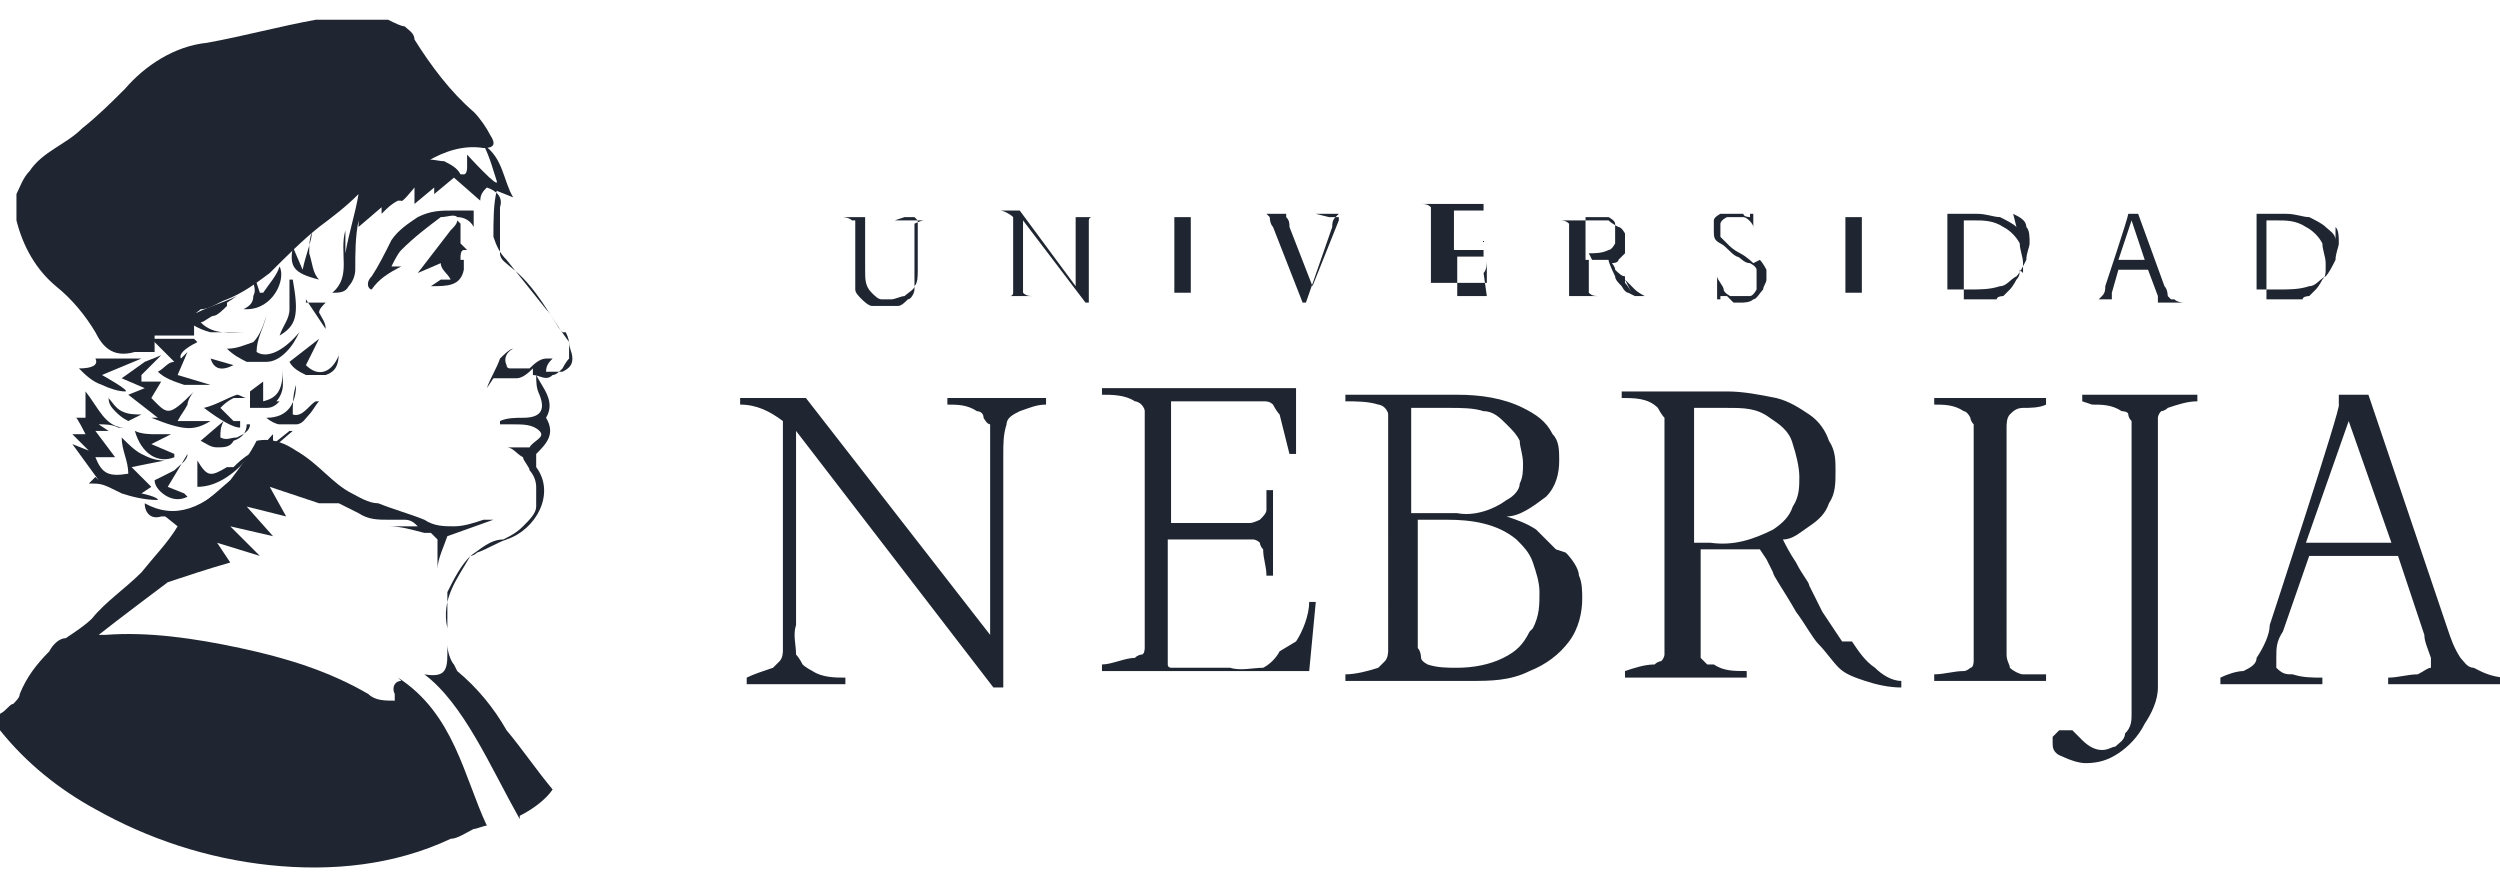
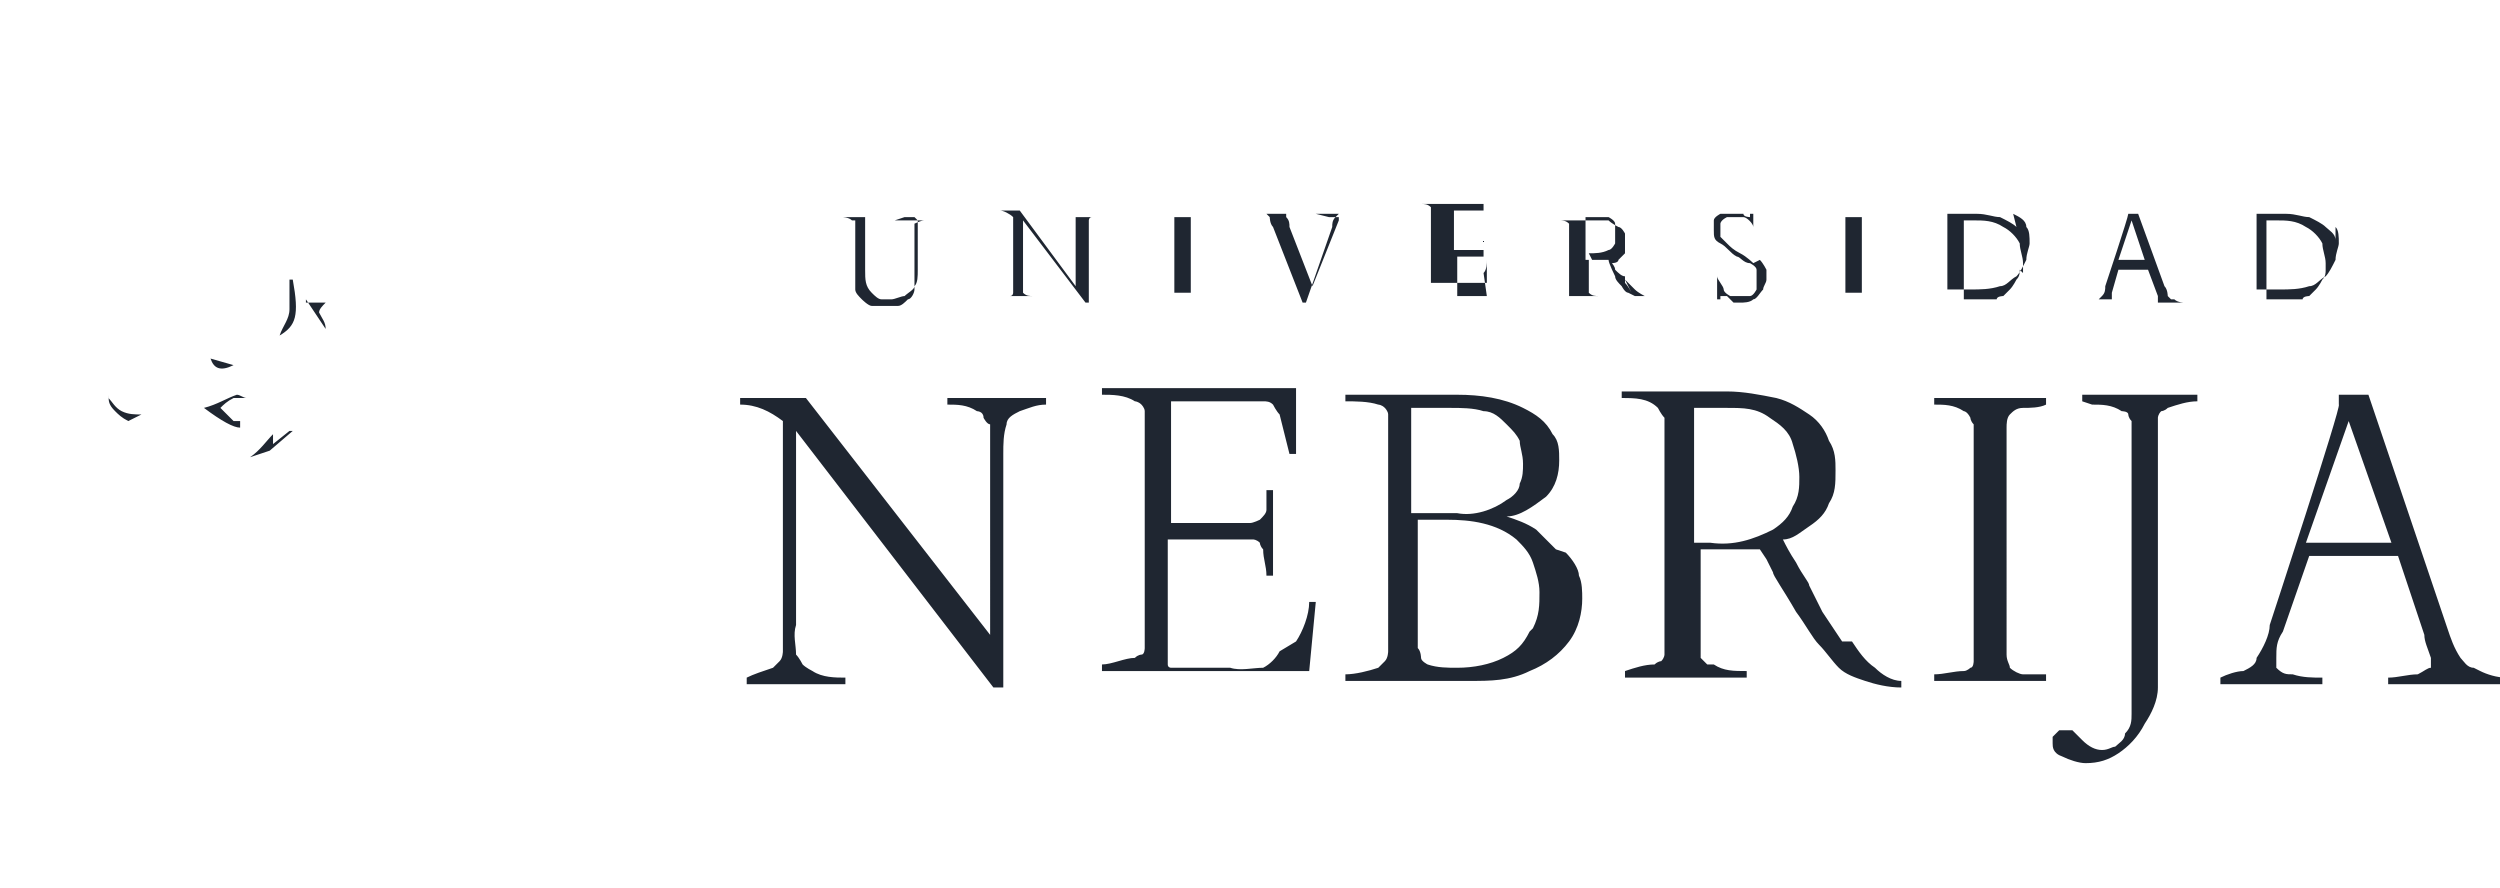
<svg xmlns="http://www.w3.org/2000/svg" id="Capa_1" data-name="Capa 1" version="1.1" viewBox="0 0 76 27">
  <defs>
    <style>.cls-1{fill:#1f2631;stroke-width:0}</style>
  </defs>
-   <path d="M14 7.4V6.8l-.1-.1c0 .1-.1.2-.2.3l-1 1.3.7-.3c0 .2.2.3.3.5h-.3l-.3.2c.5 0 .9 0 1-.5v-.3H14v-.1s0-.2.1-.2h.1Z" class="cls-1" />
-   <path d="M17.1 10.1c-.2-.2-.3-.5-.5-.7l-1.2-1.5c-.2-.2-.3-.4-.4-.7 0-.5 0-1 .1-1.4l.5.2c-.3-.5-.3-1.2-.9-1.6.2.4.3.8.4 1.1s-.9-.8-.9-.8v.4s0 .2-.1.2H14c-.1-.2-.3-.3-.5-.4-.2 0-.4-.1-.6 0h.1c.5-.3 1.1-.5 1.7-.4.3 0 .4-.1.2-.4-.1-.2-.3-.5-.5-.7-.7-.6-1.3-1.4-1.8-2.2 0-.2-.2-.3-.3-.4-.1 0-.3-.1-.5-.2H9.6c-1.1.2-2.2.5-3.3.7-1 .1-1.9.7-2.5 1.4-.4.4-.8.8-1.3 1.2-.5.5-1.2.7-1.6 1.3-.2.2-.3.5-.4.7v.8c.2.8.6 1.5 1.2 2 .5.4.9.9 1.2 1.4.2.4.5.8 1.2.6h.6v-.5h1.2v-.3s0-.2-.1-.3c0 0 .2-.1.3-.2.3 0 .5-.2.8-.3.5-.2.9-.5 1.3-.8.5-.5 1-1 1.5-1.4.4-.3.8-.6 1.2-1-.1.6-.3 1.2-.4 1.8V7c-.2.7.2 1.4-.4 1.9.2 0 .4 0 .5-.2.1-.1.2-.3.2-.5 0-.5 0-1 .1-1.5v.2l.7-.6v.2c.2-.2.3-.3.5-.4h.1c0 .1.4-.4.4-.4v.5l.6-.5v.2l.6-.5.8.7c0-.2.1-.3.2-.4.3.1.5.3.4.6v1.4c0 .2.2.3.3.4.8.6 1.2 1.5 1.8 2.3 0 .2.1.3.1.5s-.1.3-.3.4h-.5c0-.2.1-.3.2-.4h-.2c-.2 0-.4.2-.5.3H15.5s-.1 0-.1-.1c-.1-.2 0-.4.2-.5-.1 0-.3.2-.4.3-.1.3-.3.6-.4.9l.2-.3h.7c.2 0 .4-.2.5-.3v.2c.2 0 .4.2.6 0 .1 0 .2-.1.3-.2 0 0 .1-.2.2-.3v-.4c0-.1 0-.2-.1-.4ZM12.2 20.7c-.2 0-.3.2-.2.4v.2c-.3 0-.6 0-.8-.2-1.2-.7-2.5-1.1-3.9-1.4-1.4-.3-2.8-.5-4.1-.4H3c.5-.4 2.1-1.6 2.1-1.6.6-.2 1.2-.4 1.9-.6l-.4-.6 1.3.4L7 16l1.3.3-.8-.9 1.2.3-.5-.9 1.5.5H10.3l.6.3c.3.2.6.2.9.2h.5c.2 0 .3.1.4.2H11.4h.4c.4 0 .7.1 1.1.2h.2l.2.2v.9c-.1 0 0 0 0 0 0-.3.2-.7.3-1l1.4-.5H14.7c-.3.1-.6.2-.9.2s-.6 0-.9-.2c-.5-.2-.9-.3-1.4-.5-.3 0-.6-.2-.8-.3-.6-.3-1-.9-1.7-1.3-.3-.2-.7-.4-1.2-.3-.2.4-.5.8-.8 1.2-.6.5-1.2 1.2-2.1 1l.5.4c-.3.5-.7.9-1.1 1.4-.5.5-1.1.9-1.5 1.4-.2.2-.5.4-.8.6-.2 0-.4.2-.5.4-.4.4-.7.8-.9 1.3 0 .1-.1.2-.2.3-.1 0-.2.2-.4.3-.2.2 0 .4 0 .5.8 1 1.8 1.8 2.9 2.4 1.6.9 3.4 1.5 5.3 1.7 1.9.2 3.8 0 5.5-.8.2 0 .5-.2.7-.3.1 0 .3-.1.4-.1-.7-1.5-1-3.4-2.7-4.5Z" class="cls-1" />
-   <path d="M13.8 20.2c-.1-.1-.2-.4-.2-.6v-.5c-.2-.9.3-1.5.7-2.2 0 0 .1 0 .2-.1.3-.1.6-.3.9-.4.9-.3 1.5-1.4.9-2.2v-.4c.3-.3.6-.6.3-1.1.3-.5-.1-.9-.3-1.3 0 .2 0 .4.1.6.2.5 0 .7-.5.7-.2 0-.5 0-.7.1v.1h.4c.3 0 .6 0 .8.2.2.2-.2.3-.3.5h-.7c.2 0 .3.2.5.3 0 .1.2.3.2.4.1.1.2.3.2.5v.6c0 .2-.2.4-.4.6-.2.2-.4.3-.6.4-.4 0-.7.3-1 .5-.3.3-.5.7-.7 1.1V19.9c0 .5-.1.7-.7.6 1.2.9 2 2.8 2.9 4.4v-.1c.4-.2.8-.5 1-.8-.5-.6-.9-1.2-1.4-1.8-.4-.7-.9-1.3-1.5-1.8ZM2.9 14.5l-.2.2c.4 0 .4 0 1 .3.3.1.7.2 1.1.2 0-.1-.5-.2-.5-.2l.3-.2-.6-.6 1-.2c-.3 0-.5-.1-.7-.2-.2-.1-.4-.3-.6-.5 0 .4.2.7.2 1.1-.6.1-.8 0-1-.5h.6l-.6-.8h.4l-.3-.2c.2 0 .4 0 .6.1h.2c-.6 0-.8-.6-1.2-1.1v.8h-.3c0-.1.3.5.3.5h-.4l.5.5-.5-.2.8 1.1ZM4.4 11l-.7.5.7.3-.5.2.9.7h-.2c1 .4 1.3.4 1.8.1h-1c.1-.2.2-.3.3-.5 0-.1.1-.3.2-.4-.8.8-.8.7-1.3.2l.3-.5h-.6v-.2l.6-.6-.5.2ZM14.3 6.4h-.5c-.4 0-.7 0-1.1.2-.3.2-.6.4-.8.7-.2.4-.4.8-.6 1.1-.2.2-.1.4 0 .4.2-.3.5-.5.9-.7h-.3c.1-.2.2-.4.3-.5.4-.4.8-.7 1.2-1 .2 0 .4-.1.5 0 .2 0 .4.1.5.3v-.5ZM8.1 11c.2 0 .4-.1.6-.3.2-.2.3-.4.4-.6-.5.6-1 .8-1.3.6 0-.4.2-.7.3-1.1-.1.3-.2.6-.4.8-.3.1-.5.2-.8.2.2.2.4.3.6.4h.7Z" class="cls-1" />
-   <path d="M5.9 10.3H4.6l.7.7c-.2 0-.3.2-.5.3.2.2.5.3.8.4h.8l-1-.3.3-.7-.2.2q-.1-.2.5-.5ZM2.4 11.2c.2.2.4.4.7.5.2.1.5.2.7.2s-.7-.5-.7-.5l1.2-.5H2.9c.1.2-.1.3-.5.3ZM6.9 9.2l.3-.2c-.4.2-.8.3-1.2.5h-.6c.3.3.6.5 1 .6h1.1c-.5 0-1 .1-1.4-.3.1 0 .3-.2.4-.2.1 0 .3-.2.4-.3ZM4.9 15.7c.3 0 .7 0 1-.1.3 0 .6-.2.8-.4.2-.2.4-.5.5-.8-1 1.1-1.9 1.4-2.8.9 0 .3.2.5.5.4ZM9.6 12.2c-.2.1-.4.5-.7.4 0-.3 0-.6.1-.9 0 .5-.2 1-.9 1 .1.1.3.2.4.2H9c.2 0 .3-.2.4-.3.1-.1.2-.3.3-.4ZM10.3 10.8c-.2.5-.6.7-1 .3l.4-.8-.9.7c.1.2.3.3.5.4h.6c.3-.1.4-.3.4-.7ZM8.4 12.2c.1-.1.2-.3.2-.5v-.5c0 .7-.2.9-.6 1v-.6l-.4.3v.5h.5c.2 0 .3-.1.4-.2ZM5.3 13.8l-.7-.3.6-.3h-.5c-.1 0-.4 0-.6-.1.2.7.7 1 1.2.8Z" class="cls-1" />
-   <path d="M6.9 14.2c-.5.3-.6.3-.9-.2v-.1.9c.3 0 .6-.1.9-.3.3-.2.5-.4.7-.7-.2.1-.4.3-.5.4ZM5.6 15l-.5-.2.6-1c0 .2-.2.3-.4.5l-.6.3c0 .2.2.4.4.5s.4.1.6 0ZM7.5 9.4c.8 0 1.2-.9 1-1.3-.1.3-.3.5-.5.8h-.1l-.2-.6v.2c0 .2.1.3 0 .5 0 .2-.1.3-.3.4ZM7.6 12.9c0 .2-.2.3-.4.4-.2 0-.3.1-.5 0 0-.2 0-.3.1-.5l-.7.6c.2.1.3.2.5.2s.4 0 .5-.2c.3-.1.4-.3.4-.5ZM9.5 6.9c0 .4-.2.8-.3 1.3l-.3-.7c-.1.6 0 .8.8 1-.2-.2-.2-.5-.3-.8 0-.3 0-.6.2-.8h-.1Z" class="cls-1" />
  <path d="M7.3 12.8h-.2l-.4-.4c.1-.1.2-.2.4-.3h.4c-.1 0-.2-.1-.3-.1-.3.1-.6.3-1 .4q.8.6 1.1.6ZM8.8 13.1l-.5.4v-.3c-.2.2-.4.5-.7.7l.6-.2.7-.6ZM8.8 8.5v.9c0 .3-.2.5-.3.8.5-.3.6-.6.4-1.7ZM3.3 12c0 .2 0 .3.2.5.1.1.2.2.4.3l.4-.2c-.2 0-.4 0-.6-.1-.2-.1-.3-.3-.4-.4ZM9.3 9.1l.6.9c0-.2-.1-.3-.2-.5 0-.1.1-.2.2-.3h-.6ZM7.1 11.1l-.7-.2c.1.3.3.4.7.2ZM40.4 6.6h.3v.1l-.8 2-.7-1.8c0-.1 0-.2-.1-.3v-.1h.3-1.1.2l.1.1s0 .2.1.3l.9 2.3h.1l.8-2.3c0-.1 0-.2.1-.3l.1-.1h.2-.9ZM32.4 6.6h.3v2.1L31 6.4h-.6c.1 0 .3.1.4.2v2.3s0 .1-.1.1h-.3 1c-.1 0-.2 0-.3-.1V6.7L33 9.2h.1V6.7s0-.1.1-.1h.3-1ZM45.2 9H44.3V7.8h.8v.3-.8V7.6h-.9V6.4h.9v.4-.6h-1.9c.1 0 .2 0 .3.1v2.3h-.3 2v-.7c0 .1 0 .3-.1.4ZM35.4 6.6h.3v2.3h-.3 1.1H36.2V6.6H36.5h-1.1ZM27.5 6.6h.3l.1.1v1.5c0 .2 0 .4-.1.5 0 .1-.2.2-.3.3-.1 0-.3.1-.4.1h-.3c-.1 0-.2-.1-.3-.2-.2-.2-.2-.4-.2-.7V6.6h.3-1s.2 0 .3.1h.1v2.1c0 .1.1.2.2.3 0 0 .2.2.3.2h.8c.1 0 .2-.1.3-.2.1 0 .2-.2.2-.3v-2s.2-.1.3-.1h-.9ZM49.6 8.9s-.1-.2-.2-.3v-.2c-.1 0-.2-.1-.3-.2 0-.1-.1-.2-.1-.2s.2 0 .2-.1l.2-.2v-.6s-.1-.2-.2-.2c0 0-.2-.1-.3-.2h-1.5c.1 0 .2 0 .3.1V9h-.3 1.2c-.1 0-.2 0-.3-.1v-1H48.9c0 .1.2.5.2.5 0 .1.1.2.2.3 0 0 .1.2.2.2l.2.1h.3s-.2-.1-.3-.2l-.3-.3Zm-1.2-1h-.2V6.6h.7s.2.1.2.2v.6s-.1.2-.2.2c-.2.1-.4.1-.6.1ZM53.3 8s-.2-.2-.4-.3c-.2-.1-.3-.2-.4-.3l-.2-.2v-.4s0-.1.2-.2h.5c.1 0 .3.2.3.3v.2-.6h-.1v.1s-.2 0-.2-.1h-.7s-.2.1-.2.2V7c0 .2 0 .3.2.4.2.1.3.3.5.4.1 0 .2.2.4.2 0 0 .2.1.2.2v.6s-.1.2-.2.2h-.6s-.2-.1-.2-.2-.2-.3-.2-.4v.7h.1V9h.2l.2.2h.2c.1 0 .3 0 .4-.1.1 0 .2-.2.3-.3 0-.1.1-.2.1-.3v-.3s-.1-.2-.2-.3ZM71 7.3c0-.2-.2-.3-.3-.4-.1-.1-.3-.2-.5-.3-.2 0-.4-.1-.7-.1h-1.2H68.6v2.3h-.3 1c.3 0 .6 0 .9-.1.2 0 .3-.2.5-.3.1-.1.2-.3.3-.5 0-.2.1-.4.1-.5 0-.2 0-.4-.1-.5Zm-.3.9c0 .1 0 .2-.1.3 0 0-.1.2-.2.3l-.2.2s-.2 0-.2.1h-1.1V6.7h.3c.3 0 .6 0 .9.2.2.1.4.3.5.5 0 .2.1.4.1.6v.3ZM65.9 9s0-.2-.1-.3L65 6.5h-.3c0 .1-.7 2.2-.7 2.2 0 .1 0 .2-.1.3l-.1.1h-.2 1-.4v-.2l.2-.7h.9l.3.8v.2h-.4 1.2s-.2 0-.3-.1H66Zm-1.5-1.1.4-1.2.4 1.2h-.8ZM61.3 6.9c-.1-.1-.3-.2-.5-.3-.2 0-.4-.1-.7-.1h-1.2H59.2v2.3h-.3 1c.3 0 .6 0 .9-.1.2 0 .3-.2.5-.3.1-.1.2-.3.3-.5 0-.2.1-.4.1-.5 0-.2 0-.4-.1-.5 0-.2-.2-.3-.4-.4Zm.1 1.3c0 .1 0 .2-.1.3 0 0-.1.2-.2.3l-.2.2s-.2 0-.2.1h-1V6.7h.3c.3 0 .6 0 .9.2.2.1.4.3.5.5 0 .2.1.4.1.6v.3ZM55.8 6.6h.3v2.3h-.3 1.1H56.6V6.6H56.9h-1.1ZM38.9 19.8c-.1.2-.3.4-.5.5-.3 0-.7.1-1 0H35.6s-.1 0-.1-.1V16.4H38.1s.1 0 .2.1c0 0 0 .1.1.2 0 .3.1.5.1.8h.2v-2.6h-.2v.6c0 .1-.1.2-.2.3 0 0-.2.1-.3.1h-2.4v-3.7h2.8c.1 0 .2 0 .3.1 0 0 .1.2.2.3l.3 1.2h.2v-2h-5.9v.2c.3 0 .7 0 1 .2 0 0 .1 0 .2.1 0 0 .1.1.1.2v7.2s0 .2-.1.2c0 0-.1 0-.2.1-.3 0-.7.2-1 .2v.2h6.3l.2-2.1h-.2c0 .4-.2.9-.4 1.2ZM75.2 20.3c-.2 0-.3-.2-.4-.3-.2-.3-.3-.6-.4-.9L72 12h-.9v.3c.1 0-2.1 6.7-2.1 6.7 0 .3-.2.7-.4 1 0 .2-.2.3-.4.4-.2 0-.5.1-.7.2v.2h3.1v-.2c-.3 0-.6 0-.9-.1-.2 0-.3 0-.5-.2V20c0-.3 0-.5.2-.8l.8-2.3h2.7l.8 2.4c0 .2.1.4.2.7V20.3c-.1 0-.2.1-.4.2-.3 0-.6.1-.9.1v.2h3.6v-.2c-.3 0-.6-.1-.8-.2Zm-5.1-3.8 1.3-3.7 1.3 3.7h-2.5ZM28.8 12.3c.3 0 .6 0 .9.2 0 0 .2 0 .2.2 0 0 .1.2.2.2V19.3l-5.6-7.2h-2v.2c.5 0 .9.2 1.3.5v7s0 .2-.1.3l-.2.2c-.3.1-.6.2-.8.3v.2h3v-.2c-.3 0-.7 0-1-.2 0 0-.2-.1-.3-.2 0 0-.1-.2-.2-.3 0-.3-.1-.6 0-.9v-5.9l6 7.8h.3v-7.1c0-.3 0-.6.1-.9 0-.2.2-.3.4-.4.3-.1.5-.2.8-.2v-.2h-3v.2ZM56 19.5l-.6-.9-.4-.8c0-.1-.2-.3-.4-.7-.2-.3-.3-.5-.4-.7.3 0 .5-.2.8-.4.3-.2.5-.4.6-.7.2-.3.2-.6.2-1 0-.3 0-.6-.2-.9-.1-.3-.3-.6-.6-.8-.3-.2-.6-.4-1-.5-.5-.1-1-.2-1.5-.2h-3.2v.2c.4 0 .8 0 1.1.3 0 0 .1.2.2.3v7.2s0 .1-.1.2c0 0-.1 0-.2.1-.3 0-.6.1-.9.2v.2h3.7v-.2c-.4 0-.7 0-1-.2h-.2l-.2-.2V16.7H53.5l.2.3.2.4c0 .1.3.5.7 1.2.3.4.5.8.7 1 .2.2.4.5.6.7.2.2.5.3.8.4.3.1.7.2 1.1.2v-.2c-.3 0-.6-.2-.8-.4-.3-.2-.5-.5-.7-.8Zm-3.8-3h-.7v-4.1h1c.5 0 .9 0 1.3.3.3.2.6.4.7.8.1.3.2.7.2 1 0 .3 0 .6-.2.9-.1.3-.3.5-.6.7-.6.3-1.2.5-1.9.4ZM58.8 12.3c.3 0 .6 0 .9.2 0 0 .1 0 .2.2 0 0 0 .1.1.2v7.2s0 .2-.1.2c0 0-.1.1-.2.1-.3 0-.6.1-.9.1v.2h3.4v-.2h-.7c-.1 0-.3-.1-.4-.2 0-.1-.1-.2-.1-.4V13c0-.1 0-.3.1-.4.1-.1.2-.2.4-.2s.5 0 .7-.1v-.2h-3.4v.2ZM63.6 12.3c.3 0 .6 0 .9.2 0 0 .2 0 .2.1 0 0 0 .1.1.2v8.9c0 .2 0 .4-.2.6 0 .2-.2.3-.3.4-.1 0-.2.1-.4.1s-.4-.1-.6-.3l-.3-.3h-.4l-.2.2v.2c0 .1 0 .3.3.4.2.1.5.2.7.2.4 0 .7-.1 1-.3.3-.2.6-.5.8-.9.2-.3.4-.7.4-1.1v-8.2s0-.1.1-.2c0 0 .1 0 .2-.1.3-.1.6-.2.9-.2V12h-3.5v.2ZM47.3 16.7l-.6-.6c-.3-.2-.6-.3-.9-.4.4 0 .8-.3 1.2-.6.3-.3.4-.7.4-1.1 0-.3 0-.6-.2-.8-.2-.4-.5-.6-.9-.8-.6-.3-1.3-.4-2-.4h-3.4v.2c.3 0 .7 0 1 .1 0 0 .1 0 .2.1 0 0 .1.1.1.2V19.8s0 .2-.1.3l-.2.2c-.3.1-.7.2-1 .2v.2h3.8c.6 0 1.2 0 1.8-.3.5-.2.9-.5 1.2-.9.3-.4.4-.9.4-1.3 0-.2 0-.5-.1-.7 0-.2-.2-.5-.4-.7ZM43 12.4h1.1c.3 0 .7 0 1 .1.3 0 .5.2.7.4.2.2.3.3.4.5 0 .2.1.4.1.7 0 .2 0 .4-.1.6 0 .2-.2.4-.4.5-.4.3-1 .5-1.5.4h-1.4v-3.2Zm3.5 6.8c-.2.4-.4.6-.8.8-.4.2-.9.3-1.4.3-.3 0-.6 0-.9-.1 0 0-.2-.1-.2-.2 0 0 0-.2-.1-.3v-3.9h.9c.7 0 1.5.1 2.1.6.2.2.4.4.5.7.1.3.2.6.2.9 0 .4 0 .7-.2 1.1Z" class="cls-1" />
</svg>